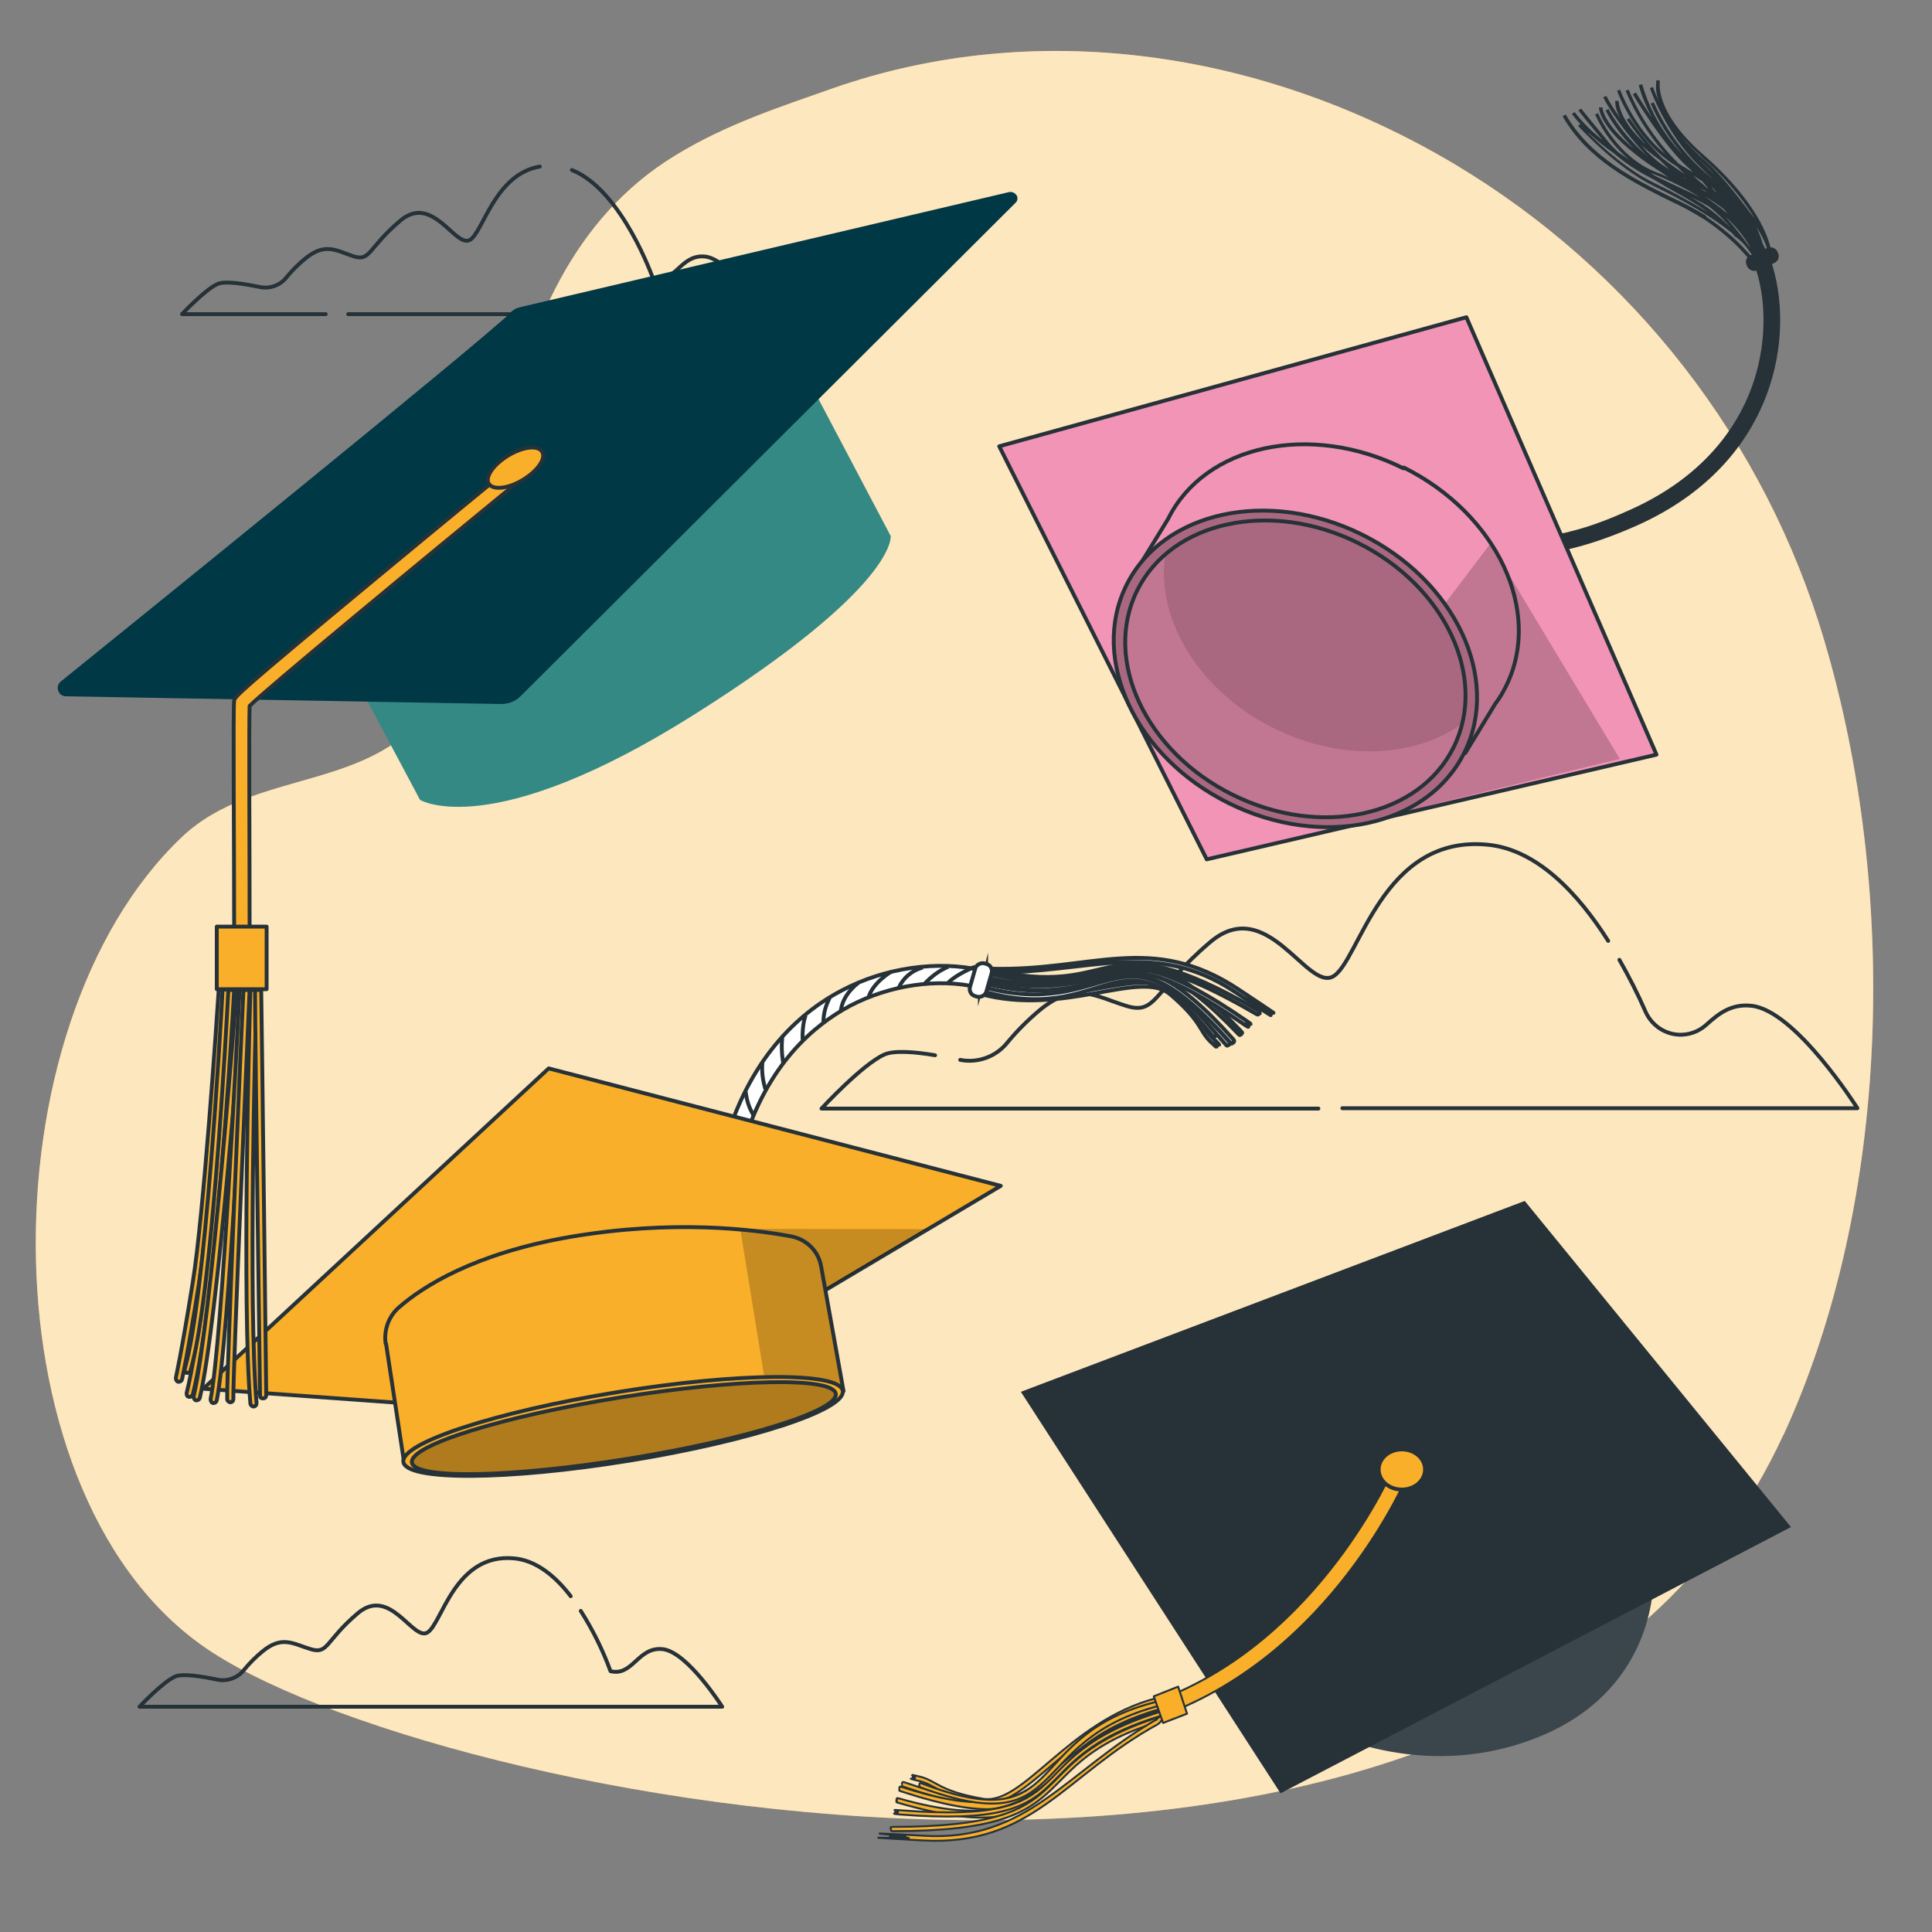
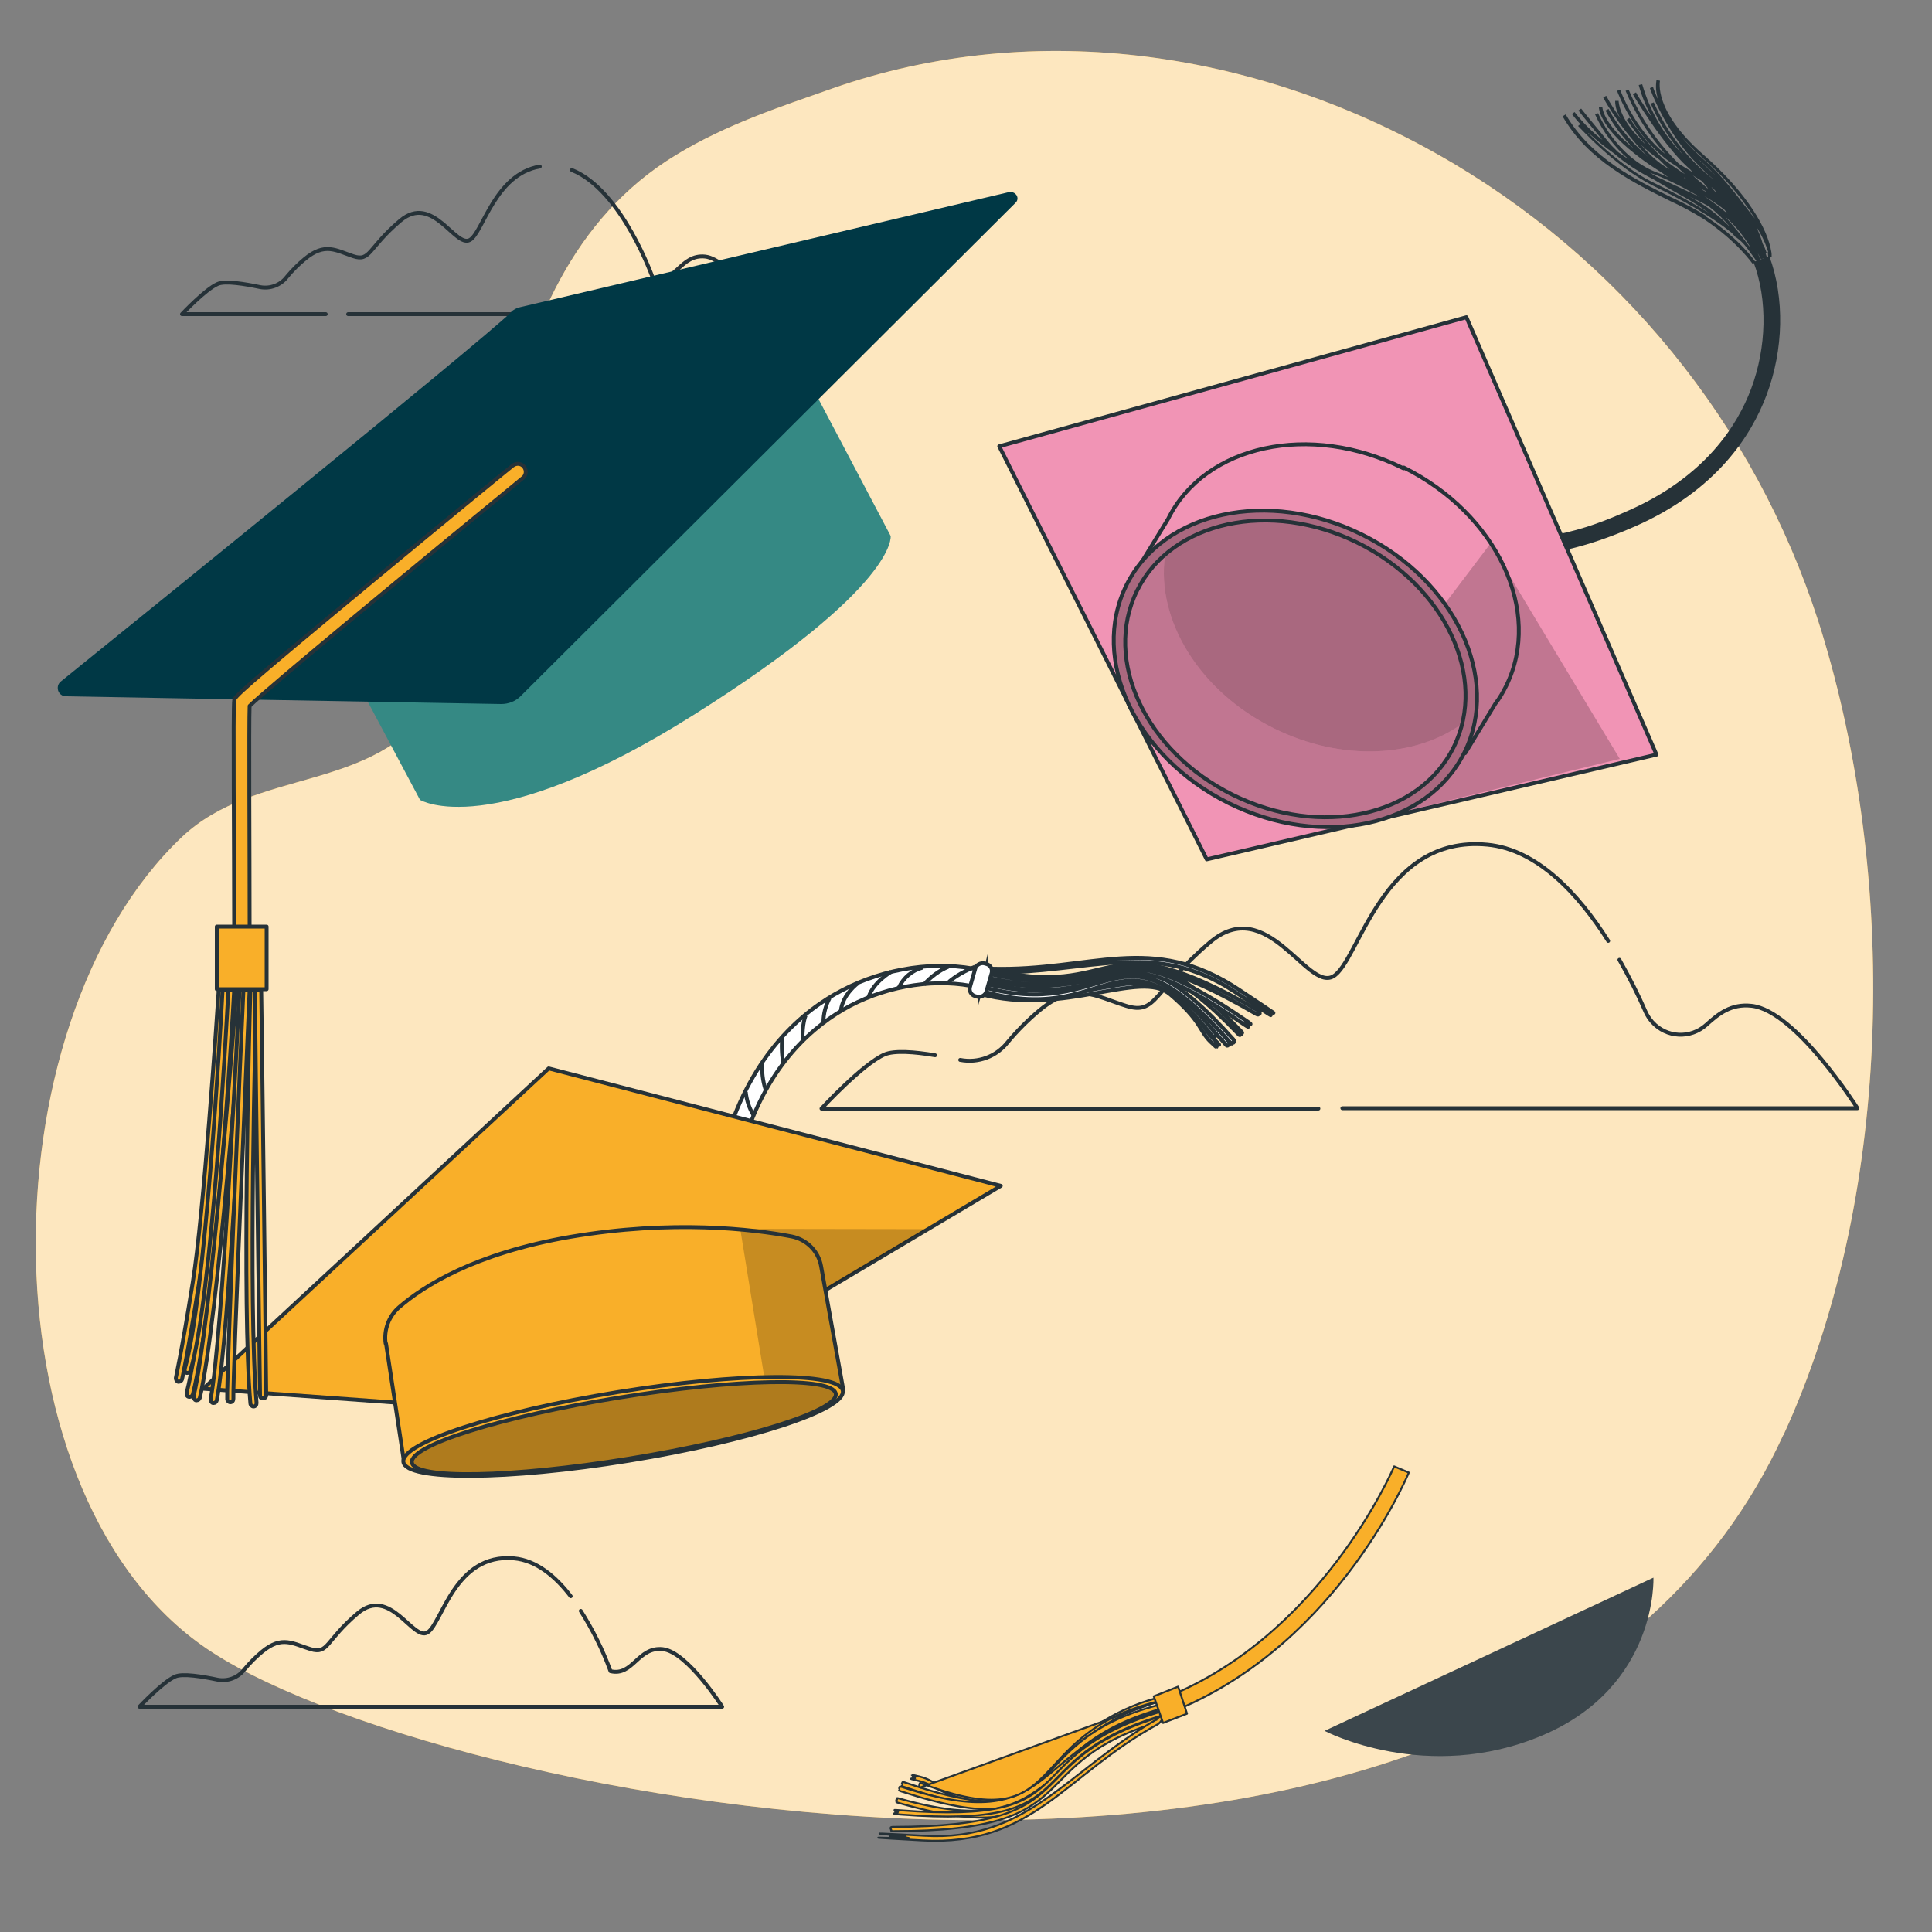
<svg xmlns="http://www.w3.org/2000/svg" id="Layer_1" version="1.1" viewBox="0 0 500 500">
  <rect x="0" y="0" width="500" height="500" fill="#808080" stroke="none" />
  <defs>
    <style>
      .st0, .st1, .st2, .st3, .st4, .st5, .st6, .st7, .st8 {
        stroke: #263238;
      }

      .st0, .st1, .st4, .st6, .st7, .st8 {
        stroke-linecap: round;
        stroke-linejoin: round;
      }

      .st0, .st9 {
        fill: #f194b5;
      }

      .st10 {
        fill: #263238;
      }

      .st1 {
        stroke-width: 1px;
      }

      .st1, .st4, .st6, .st11 {
        fill: #f9af29;
      }

      .st2, .st5 {
        stroke-miterlimit: 10;
      }

      .st2, .st7, .st8 {
        fill: none;
      }

      .st3 {
        stroke-miterlimit: 10;
        stroke-width: 1px;
      }

      .st3, .st5, .st12, .st13 {
        fill: #fff;
      }

      .st14 {
        fill: #003845;
      }

      .st6 {
        stroke-width: .5px;
      }

      .st12 {
        opacity: .7;
      }

      .st12, .st15, .st16, .st13 {
        isolation: isolate;
      }

      .st15 {
        opacity: .3;
      }

      .st16 {
        opacity: .2;
      }

      .st8 {
        stroke-width: 1px;
      }

      .st17 {
        fill: #1f7c77;
      }

      .st13 {
        opacity: .1;
      }
    </style>
  </defs>
  <g id="freepik--background-simple--inject-2">
    <path class="st11" d="M461.6,371.3c27.8-60.5,29.7-141,10.5-205.6-15.3-51.7-49.5-95.7-95.8-123.3-49.3-29.3-108.1-38-160.9-19.5-13.9,4.9-27.5,9.3-40.6,17.3-53.8,32.8-43.4,113.5-62.3,141.6-15.9,23.6-46.2,16.7-65.4,34.8-51.6,48.9-51.8,172.4,7.8,211,63.2,41,337.8,93.6,406.6-56.2h.1Z" />
    <path class="st12" d="M461.6,371.3c27.8-60.5,29.7-141,10.5-205.6-15.3-51.7-49.5-95.7-95.8-123.3-49.3-29.3-108.1-38-160.9-19.5-13.9,4.9-27.5,9.3-40.6,17.3-53.8,32.8-43.4,113.5-62.3,141.6-15.9,23.6-46.2,16.7-65.4,34.8-51.6,48.9-51.8,172.4,7.8,211,63.2,41,337.8,93.6,406.6-56.2h.1Z" />
  </g>
  <g id="freepik--Clouds--inject-2">
    <path class="st7" d="M347.4,286.8h133.3s-16-25.3-27.4-26.5c-5.3-.6-8.6,2.1-11.7,4.9-4.1,3.7-10.3,3.4-14-.7-.7-.8-1.3-1.7-1.7-2.6-2-4.6-4.3-9.1-6.8-13.5" />
    <path class="st7" d="M242,273.1c-5.3-.9-10.6-1.3-13.1-.2-5.7,2.5-16.3,14-16.3,14h128.6" />
    <path class="st7" d="M416.2,243.5c-7.6-12-18.3-23.7-31.3-24.9-27.4-2.6-33.1,30.3-39.9,34.1-6.8,3.8-17.1-21.5-31.9-8.8-14.8,12.6-13.7,18.9-21.7,16.4s-13.2-6.4-22.3,1.1c-3,2.5-5.8,5.3-8.3,8.3-2.9,3.7-7.6,5.5-12.3,4.6" />
    <path class="st7" d="M147.7,413.1c-3.9-5.1-8.9-9.3-14.7-9.8-15.4-1.4-18.6,17-22.4,19.2s-9.6-12.1-18-5-7.6,10.7-12.2,9.3-7.4-3.6-12.5.6c-1.7,1.4-3.3,3-4.7,4.7-1.6,2.1-4.3,3.1-6.9,2.6-3.8-.8-9.1-1.7-11-.8-3.2,1.4-9.2,7.8-9.2,7.8h150.8s-9-14.2-15.4-14.9-7.7,7.1-13.5,5.7c-2-5.5-4.6-10.7-7.7-15.6" />
    <path class="st7" d="M90.1,81.3h107.8s-9-14.2-15.4-14.9-7.7,7.1-13.5,5.7c0,0-8-22.9-21-28.1" />
    <path class="st7" d="M139.7,43.1c-11.7,2-14.7,17.1-18.1,19-3.8,2.1-9.6-12.1-18-5s-7.7,10.7-12.2,9.2-7.3-3.6-12.5.7c-1.7,1.4-3.3,3-4.7,4.7-1.6,2.1-4.3,3.1-6.9,2.6-3.8-.8-9.1-1.7-11-.8-3.2,1.4-9.2,7.8-9.2,7.8h37.2" />
  </g>
  <g id="freepik--graduation-hat-4--inject-2">
    <path class="st10" d="M342.9,448s26.4,13.8,56.3,1.1,28.7-40.8,28.7-40.8l-85,39.6h0Z" />
    <path class="st13" d="M342.9,448s26.4,13.8,56.3,1.1,28.7-40.8,28.7-40.8l-85,39.6h0Z" />
-     <polygon class="st10" points="394.6 310.8 264.2 360.2 331.4 464.1 463.5 395.2 394.6 310.8" />
    <path class="st6" d="M301,443.9l-1.4-3.8c41.9-15.4,61-60.1,61.2-60.6l3.8,1.6c-.8,1.9-20,46.8-63.6,62.8Z" />
-     <path class="st4" d="M368.8,380.3c0,2.9-2.7,5.2-6,5.2s-6-2.3-6-5.2,2.7-5.2,6-5.2,6,2.3,6,5.2Z" />
    <path class="st6" d="M299.2,439.5c-22.9,6-34.4,27.9-44.9,26-11.4-2-11.8-4.6-16.2-5.7s-.5.1-1.4.1-.9-.2,0,.2-3.4-.2,1.1.8,4.7,3.7,16.7,5.6c11.2,1.8,22.2-19.9,45-26,.5-.3.4-.6-.2-1.1h-.1Z" />
    <path class="st6" d="M300,441.2c-38.6,9.9-20.9,35.6-65.8,20.1-.9-.3-.6.1-.8.3s-.1,0,0,.2-.3.4.4.6c44.8,15.3,28.6-9.3,66.4-20.1-.1-.3-.2-.8-.3-1.1h.1Z" />
    <path class="st6" d="M300.3,442.7c-34.3,9.2-26.4,33-66.8,19.8-1.1-.3-.5.1-.8.3s-.2,0,0,.2-.4.3.5.6c46,15,29.3-10.5,67.1-20.7,0-.4.2.2,0-.2h0Z" />
    <path class="st6" d="M300.5,443.3c-33.2,9.9-26.7,33.8-67.6,22.2-1.4-.4-.5.1-.8.3s-.2-.1,0,.2-.7.3.5.6c46.5,13.4,31-12.1,67.9-23.1,0-.4.2.2,0-.1h0Z" />
    <path class="st6" d="M300.8,445.3c0-.4-.2-.8-.3-1.1-38.3,12-17.7,28.5-69.4,28.6-.9,0-.5.4-.6.5s0,0,0,0c.4.4-.3.6.7.6,51.9,0,32.2-17.6,69.7-28.6h-.1Z" />
    <path class="st6" d="M300.5,444.1c0-.4,0-.8-.2-1.1-39.1,12.1-17.8,29.3-67.3,25.5-3.8-.3.9.3-1.1.5,0,0-.7-.2.3,0s-3,.3.9.6c49.5,3.8,29.1-14,67.5-25.6h0Z" />
    <path class="st6" d="M299.3,445c-23.3,13.4-33.4,31.6-60,30.1s1.5.4-6.1.2c-5.5-.2-1.5,0-1.5,0,14.4,1.2-21.6-.6,7,1s36.8-16.9,61-30.1c1.7-1.3,1.5-3.2-.5-1.1h.1Z" />
-     <path class="st6" d="M299.8,440.3c-35.8,8.6-22.9,35.8-61.1,21.3-.9-.4-.6.1-.8.2s-.1,0,0,.2-.3.3.4.6c39,14.3,26.4-12.1,61.9-21.2,0-.4-.2-.8-.3-1.1h-.1Z" />
+     <path class="st6" d="M299.8,440.3c-35.8,8.6-22.9,35.8-61.1,21.3-.9-.4-.6.1-.8.2s-.1,0,0,.2-.3.3.4.6h-.1Z" />
    <polygon class="st6" points="304.9 436.5 307.2 443.5 301 445.9 298.6 439 304.9 436.5" />
  </g>
  <g id="freepik--graduation-hat-3--inject-2">
    <path class="st5" d="M253.6,257.2c21.6,6,41.4-6.4,49.2.1,8.3,7.1,7.5,9.4,10.5,12.3s.5.2,1.2.6.7.6.1-.1,2.7,1.8-.5-1.2-2.1-5.2-10.9-12.5c-8.3-6.8-27.6,5.6-49.2-.2-.6,0-.7.4-.3,1.1h-.1Z" />
    <path class="st5" d="M253.8,255.4c36.3,10.2,34.1-19.2,63.4,14.9.5.6.5.2.8.1s0,0,.1-.1.4-.1,0-.7c-29.3-33.9-27.8-6-63.9-15.2-.2.4-.3.7-.4,1.1h0Z" />
    <path class="st5" d="M254.2,254c36,9.8,34.1-18,64.1,15.7.7.8.5.1.8.1s.1.1.1-.1.5,0,0-.7c-30.5-34.1-28.8-6.4-64.6-16-.1.3-.2.7-.3,1h0Z" />
    <path class="st5" d="M254.4,253.4c35.7,8.6,34.6-18.5,65.9,14,.9,1,.5.1.8.2s.1.2.1-.1.7.1-.1-.7c-31.6-33.1-31-5.9-66.4-14.4-.1.3-.2.7-.3,1.1h0Z" />
    <path class="st5" d="M255.2,250.6c-.1.4-.2.7-.3,1.1,37,8.4,27.9-13.9,70.2,10.7.7.4.5,0,.8-.1s0,0,0,0c-.1-.5.5-.4-.3-.8-42.5-24.7-34.5-2-70.5-10.8h.1Z" />
    <path class="st5" d="M255,251.8c-.2.3-.3.6-.3,1,37.7,8.8,28.3-14.5,67.1,12.2,3,2-.5-.7,1.2.1,0,0,.5.5-.2-.2s2.6,1.2-.5-.9c-38.7-26.6-30.4-3.4-67.3-12.2h0Z" />
    <path class="st5" d="M256.4,251.7c25.5.2,42.2-8.9,63.2,5,21,13.9-1-1.1,5,2.7l1.2.8c-11.2-7.8,17.4,10.9-5.2-4.1s-38-4.7-64-5.4c-1.8-.8-2.2-.6-.2,1.1h0Z" />
    <path class="st5" d="M253.6,256.3c33.4,10.1,35.8-18.3,60.1,11.7.6.7.5.2.8.2s.1,0,.1-.1.4-.1,0-.7c-25-30.3-27.3-2.7-60.7-12.1-.1.4-.2.7-.3,1.1h0Z" />
    <path class="st5" d="M184.1,326.1c.5,4.1,1.7,8,3.5,11.7.2.3.3.6.4.8l4.2-1.7c-.1-.3-.3-.7-.5-1.1-7-14.2-1.5-32.6.6-39.5,6.3-21,18.5-31.1,27.7-36,10.3-5.4,22.7-7.2,33-4.8l1-4.4c-11.4-2.6-24.9-.7-36.1,5.2-10,5.2-23.2,16.2-30,38.7-4.2,14.3-4.6,24.2-3.7,31.1h0Z" />
    <rect class="st3" x="249.4" y="251.4" width="8.8" height="4.4" rx="1.9" ry="1.9" transform="translate(-59.9 427.7) rotate(-74)" />
    <path class="st2" d="M252.3,250.2s-4.6,1.8-6.9,4.1" />
    <path class="st2" d="M245.4,250.2c-2.4,1-4.5,2.6-6.3,4.6" />
    <path class="st2" d="M238.8,250.4c-2.7.7-5,2.6-6.2,5.2" />
    <path class="st2" d="M230.6,251.5s-4.6,2.7-5.8,6.5" />
    <path class="st2" d="M222.1,254.4s-4,2.8-4.5,7.2" />
    <path class="st2" d="M214.7,258.3c-1,1.9-1.6,4-1.6,6.2" />
    <path class="st2" d="M208.5,262.8s-.9,2-.8,6.3" />
    <path class="st2" d="M202.5,268.1c-.3,2.3-.2,4.7.2,7" />
    <path class="st2" d="M197.3,275c-.2,2.3.1,4.7.8,6.9" />
    <path class="st2" d="M193,282.6c.2,2.1.9,4.2,2,6" />
    <polygon class="st4" points="142 276.5 52.6 359.4 157.9 367 259 306.9 142 276.5" />
    <polygon class="st16" points="180.7 318 239.7 318.1 210.2 335.9 180.7 318" />
    <path class="st11" d="M99.9,347.7l4.7,30.9,113.7-18.6-5.8-32.3c-.7-3.9-3.7-6.9-7.6-7.7-10-1.9-30.9-4.4-57.3.1-25,4.3-38.2,12.9-44.3,18.2-2.7,2.3-4,5.9-3.5,9.4h.1Z" />
    <path class="st16" d="M204.9,320c-3.3-.6-7.8-1.3-13.3-1.8l7.3,45,19.4-3.2-5.8-32.3c-.7-3.9-3.7-7-7.6-7.7h0Z" />
    <path class="st7" d="M99.9,347.7l4.7,30.9,113.7-18.6-5.8-32.3c-.7-3.9-3.7-6.9-7.6-7.7-10-1.9-30.9-4.4-57.3.1-25,4.3-38.2,12.9-44.3,18.2-2.7,2.3-4,5.9-3.5,9.4h.1Z" />
    <ellipse class="st1" cx="161.3" cy="369.2" rx="57.6" ry="9" transform="translate(-57 30.5) rotate(-9.2)" />
    <path class="st11" d="M216.3,360.7c.7,4.4-23.3,11.9-53.6,16.8s-55.4,5.4-56.1,1,23.3-11.9,53.6-16.8,55.4-5.4,56.1-1h0Z" />
    <path class="st15" d="M216.3,360.7c.7,4.4-23.3,11.9-53.6,16.8s-55.4,5.4-56.1,1,23.3-11.9,53.6-16.8,55.4-5.4,56.1-1h0Z" />
    <path class="st7" d="M216.3,360.7c.7,4.4-23.3,11.9-53.6,16.8s-55.4,5.4-56.1,1,23.3-11.9,53.6-16.8,55.4-5.4,56.1-1h0Z" />
  </g>
  <g id="freepik--graduation-hat-2--inject-2">
    <path class="st10" d="M441.6,55.9c-2.9-1.8-5.9-3.4-9-4.8-9.3-4.6-20.9-10.2-27.4-21.5l-.8.5c6.6,11.5,18.4,17.2,27.8,21.9,3.1,1.4,6,3,8.9,4.8,8.5,5.7,12.4,11.4,12.5,11.5l.7-.5c-.1-.2-4-5.9-12.7-11.7v-.2Z" />
    <path class="st10" d="M457.5,65.2c0,.4.1.8.1,1.2h.9c0-.4,0-.9-.1-1.3h0c-.9-5.6-5.9-14.9-17.6-25.1-13-11.4-11.2-19-11.2-19.1l-.9-.2c-.3,1.8-.1,3.7.6,5.5-1-2.2-1.5-3.6-1.5-3.7l-.8.3c0,.1,4,11.5,12.5,19.9,1.3,1.3,2.5,2.5,3.7,3.5l.2.2c-6.7-5.3-12-12.1-15.4-19.9l-.8.3c2.1,4.9,5,9.4,8.4,13.3-5-5.1-8.6-11.4-10.6-18.3l-.9.2c.8,3,2,5.8,3.5,8.5-2.5-3.6-4.2-6.5-4.2-6.6l-.8.5c0,.1,7.7,13,14.1,18.8.5.4,1,.9,1.4,1.4-1.2-.7-2.4-1.5-3.6-2.2-5.6-5.5-10-12-13-19.2l-.8.3c2.5,6,6,11.5,10.3,16.4-8.1-6.6-11.7-16.6-11.7-16.7l-.8.3c0,.1,4.4,12.1,14.1,18.7.5.3.9.6,1.4.9.7.7,1.3,1.3,2.1,2-2-1.3-4-2.7-5.8-4.1-3.2-3.2-6.1-6.7-8.6-10.5l-.7.5c1.5,2.2,3.1,4.3,4.8,6.3-.4-.3-.7-.7-1-1-5.9-5.8-5.9-10.1-5.9-10.2h-.9c0,1.7.6,3.3,1.5,4.7-1.4-1.9-2.7-3.9-3.8-6l-.8.4s3.3,6.6,11,14.8c.2.2.4.4.6.6-7.5-6.6-10.2-12.4-10.2-12.4l-.8.4c1.9,3.6,4.4,6.9,7.3,9.8-8-6.5-8.1-10.6-8.1-10.6h-.9c0,.2.1,4.8,9.3,12,2.2,1.8,4.6,3.4,7,4.9.5.4,1.1.8,1.7,1.2-1.1-.5-2.2-1-3.1-1.3-10.5-4.1-15.1-15.2-15.1-15.3l-.8.3c2,4.5,5,8.5,8.8,11.7-1-.7-2-1.3-2.9-2-.6-.6-1.2-1.2-1.8-1.8-6.3-7.6-7.7-9.4-7.7-9.4l-.7.5s1.1,1.5,6.2,7.6c-2.7-2.1-5.1-4.5-7.2-7.2l-.7.5c.7.9,1.4,1.8,2.2,2.6l-.6.5c.1,0,9.5,10.6,19.7,15.6,7.2,3.5,14.6,7.6,20.1,12.1.6.7,1,1.1,1,1.1h.1c1,.7,1.9,1.6,2.7,2.6,1.7,2.3,2.9,4,2.9,4.1l.5-.3h.3c-.2-.9-.5-1.6-.8-2.3.5,1,.8,1.6.9,1.6l.5-.2h.1v.6c.1,0,1-.2,1-.2-.1-.7-.3-1.3-.5-1.9h.3c-.3-.9-.6-1.6-1-2.3-.4-1.5-1-2.9-1.6-4.3,1.3,2,2.3,4.1,3,6.4h-.1ZM440,52.5c-.8-.5-1.7-1.1-2.9-1.7,1.7.8,3.4,1.6,5.1,2.6,2.1,1.6,4,3.5,5.7,5.5-2.4-2.4-5-4.6-7.8-6.4h-.1ZM441.1,50.8c1.8,1,3.6,2.2,5.2,3.5l.8,1c-1.9-1.6-3.9-3.1-6-4.5ZM440.7,45.9l.3.3h0l-.3-.3ZM443.3,48.7c.3.3.6.7.9,1l-.4-.2-.9-1.1.4.3ZM441.2,49.3h0l.4.4c-.6-.3-1.1-.6-1.7-1l1.2.6h.1ZM435.9,45.9l-.7-.5,1.1.8-.5-.2h.1ZM440.3,40.6c5.4,4.6,10.1,10,13.9,16-.6-.7-1.4-1.7-2.2-2.8-2.6-3.4-6.5-8.5-10.6-12.1-2.3-2-4.5-4.2-6.5-6.6,1.7,1.9,3.5,3.8,5.4,5.4h0ZM440.2,41.9l-.4-.5c.3.3.7.6,1,.9,1.1,1,2.1,2,3.2,3.1h0c-1.2-1.1-2.5-2.3-3.8-3.6h0ZM438.9,45.9l1.6,1c.5.6,1,1.2,1.5,1.8h-.2c-.8-.8-1.7-1.6-2.6-2.3l-1.1-1,.8.5h0ZM424.6,37.4c1.5,1.4,3.1,2.7,4.8,3.9.8.8,1.7,1.7,2.6,2.5-2.1-1.2-4-2.8-5.7-4.5-.6-.6-1.1-1.3-1.7-1.9h0ZM432.7,46.2h0ZM426.6,44.5c.5.2,1,.5,1.5.6,4.1,1.6,8,3.6,11.8,5.9-1.2-.6-2.7-1.3-4.2-2-2.2-1-4.7-2.2-7.2-3.4l-1.8-1.1h0ZM411.1,34.4c2.1,1.9,4.3,3.7,6.6,5.3,3.1,2.7,6.6,4.9,10.2,6.7,2.5,1.5,4.9,2.9,6.9,4s3.6,2.1,4.7,2.8,1.9,1.3,2.8,1.9c-4.6-2.8-9.3-5.4-14.1-7.7-7.1-3.4-13.8-9.6-17.2-13h.1ZM446.5,56.1c2.6,2.3,4.7,4.9,6.5,7.9-.1,0-.2-.3-.4-.4-1.9-2.6-3.9-5.1-6.1-7.5Z" />
    <path class="st10" d="M393.6,143.7c-4,0-8.1-.6-11.9-2-.4-.1-.6-.2-.9-.3l1.2-4.3c.3,0,.7.2,1.1.4,14.7,5.1,31.9-2.5,38.4-5.4,19.7-8.7,28.1-21.9,31.7-31.5,4-10.7,4.3-23,.6-32.8l4.1-1.5c4,10.8,3.7,24.2-.7,35.9-3.9,10.4-12.9,24.7-34,34-13.4,5.9-23,7.5-29.8,7.5h.2Z" />
-     <rect class="st10" x="451.7" y="64.9" width="8.7" height="4.3" rx="1.9" ry="1.9" transform="translate(10.3 184.3) rotate(-23.1)" />
    <polygon class="st0" points="379.5 82.1 258.6 115.5 312.3 222.4 428.7 195.3 379.5 82.1" />
    <polygon class="st16" points="385.5 140.4 419.2 196.4 357.5 211.4 385.5 140.4" />
    <path class="st9" d="M363.2,121.2c-24.1-12-51.4-6.1-60.9,13.1l-10.6,17.3,8,4c2.7,13.8,13.3,27.3,29.1,35.1s32.9,8,45.6,1.8l4.8,2.4,7.8-12.8c1.1-1.4,2-3,2.8-4.6,9.5-19.3-2.4-44.5-26.5-56.5v.2Z" />
    <path class="st16" d="M385.7,140.7l-41.8,55.2c11,2.2,21.8.9,30.5-3.3l4.8,2.4,7.8-12.8c1.1-1.4,2-3,2.8-4.6,5.7-11.5,3.7-25.2-4-36.9h0Z" />
    <path class="st7" d="M363.2,121.2c-24.1-12-51.4-6.1-60.9,13.1l-10.6,17.3,8,4c2.7,13.8,13.3,27.3,29.1,35.1s32.9,8,45.6,1.8l4.8,2.4,7.8-12.8c1.1-1.4,2-3,2.8-4.6,9.5-19.3-2.4-44.5-26.5-56.5v.2Z" />
    <ellipse class="st9" cx="335.3" cy="173.1" rx="38.8" ry="48.8" transform="translate(31.5 397) rotate(-63.7)" />
    <ellipse class="st15" cx="335.3" cy="173.1" rx="38.8" ry="48.8" transform="translate(31.5 397) rotate(-63.7)" />
    <ellipse class="st8" cx="335.3" cy="173.1" rx="38.8" ry="48.8" transform="translate(31.5 397) rotate(-63.7)" />
    <ellipse class="st9" cx="335.3" cy="173.1" rx="36.4" ry="45.7" transform="translate(31.5 397) rotate(-63.7)" />
    <ellipse class="st16" cx="335.3" cy="173.1" rx="36.4" ry="45.7" transform="translate(31.5 397) rotate(-63.7)" />
    <path class="st9" d="M351.6,140.7c-18.2-9-38.3-7.2-50.1,3.2-2.3,16.5,8.8,35,28.2,44.6,17.6,8.7,36.9,7.6,49.1-1.5,3.8-16.8-7.2-36.4-27.2-46.3Z" />
    <path class="st15" d="M351.6,140.7c-18.2-9-38.3-7.2-50.1,3.2-2.3,16.5,8.8,35,28.2,44.6,17.6,8.7,36.9,7.6,49.1-1.5,3.8-16.8-7.2-36.4-27.2-46.3Z" />
    <ellipse class="st8" cx="335.3" cy="173.1" rx="36.4" ry="45.7" transform="translate(31.5 397) rotate(-63.7)" />
  </g>
  <g id="freepik--graduation-hat-1--inject-2">
    <path class="st17" d="M89.7,171.3l19,35.7s18.2,11.2,71-22.1,50.8-46.2,50.8-46.2l-23.3-44.2-117.5,76.8Z" />
    <path class="st13" d="M89.7,171.3l19,35.7s18.2,11.2,71-22.1,50.8-46.2,50.8-46.2l-23.3-44.2-117.5,76.8Z" />
    <path class="st14" d="M132.3,80.8c-9.5,9-95.8,78.8-116.6,95.6-.9.7-1,2.1-.3,3,.4.5,1,.8,1.6.8l112.7,2c1.9,0,3.7-.7,5-2l128.1-127.7c.7-.6.7-1.7,0-2.3-.4-.4-1-.6-1.6-.5l-126.6,29.8c-.9.2-1.7.6-2.4,1.3h.1Z" />
    <path class="st4" d="M62.6,242.8c-1.1,0-2-.9-2-2,0-21.5-.3-57.9,0-59.5.2-1,.4-1.6,36.5-31.5,17.6-14.6,35.4-29.2,35.6-29.3.9-.7,2.2-.6,2.9.3s.6,2.2-.3,2.9c-26.5,21.7-66.3,54.6-70.7,59-.2,4.7,0,36.8,0,58.1s-.8,2-1.9,2.1h0Z" />
    <rect class="st4" x="56.1" y="239.8" width="12.9" height="16.2" />
    <path class="st4" d="M56.6,256.2c-.5,7.6-3.9,58.2-6.7,75.6-3,18.8-4.4,24.7-4.4,24.8,0,.4.2.9.6,1h.2c.4,0,.7-.3.8-.6,0,0,1.4-6,4.4-24.9,2.8-17.6,6.3-68.6,6.8-75.9h-1.7Z" />
    <path class="st4" d="M59,256.2c-.6,10-4.8,80.9-10.7,104.3,0,.4,0,.9.6,1h.2c.4,0,.7-.3.8-.6,5.9-23.6,10.2-95,10.7-104.7h-1.6Z" />
    <path class="st4" d="M61.2,256.2c-.6,8.5-6.6,86.2-11.1,105.2,0,.4.2.9.6,1h.2c.4,0,.7-.3.8-.6,4.6-19.3,10.6-97.7,11.2-105.6h-1.7Z" />
    <path class="st4" d="M62,256.2c-.5,9.7-4.5,90.7-7.5,105.9,0,.4.2.9.6,1h.2c.4,0,.7-.3.8-.7,3.1-15.6,7.1-96.4,7.6-106.3h-1.7Z" />
    <path class="st4" d="M66.4,256.2h-1.6c-.3,10-2.2,81.8,0,107,0,.4.4.8.8.8h0c.5,0,.8-.4.8-.9-2.2-25.2-.3-97.1,0-106.9Z" />
    <path class="st4" d="M64.6,256.2h-1.6c-.5,10.2-4.4,100.1-4.2,105.9,0,.4.4.8.8.8h0c.5,0,.8-.4.8-.9-.2-5.7,3.8-96.6,4.2-105.9h0Z" />
    <path class="st4" d="M66,256.2c0,11.2,1.3,104.2,1.3,104.9s.4.8.8.8h0c.5,0,.8-.4.8-.8h0c0-.6-1.1-93-1.3-104.9h-1.6Z" />
    <path class="st4" d="M57.6,256.2c-.5,9.8-4.5,80.2-9.8,98.1,0,.4,0,.9.5,1h.2c.4,0,.7-.2.8-.6,5.5-18.4,9.3-88.7,9.8-98.6h-1.6,0Z" />
-     <path class="st4" d="M140.3,116.9c1.1,1.8-1.2,5-5,7.3s-7.7,2.7-8.8,1,1.2-5,5-7.3,7.7-2.8,8.8-1Z" />
  </g>
</svg>